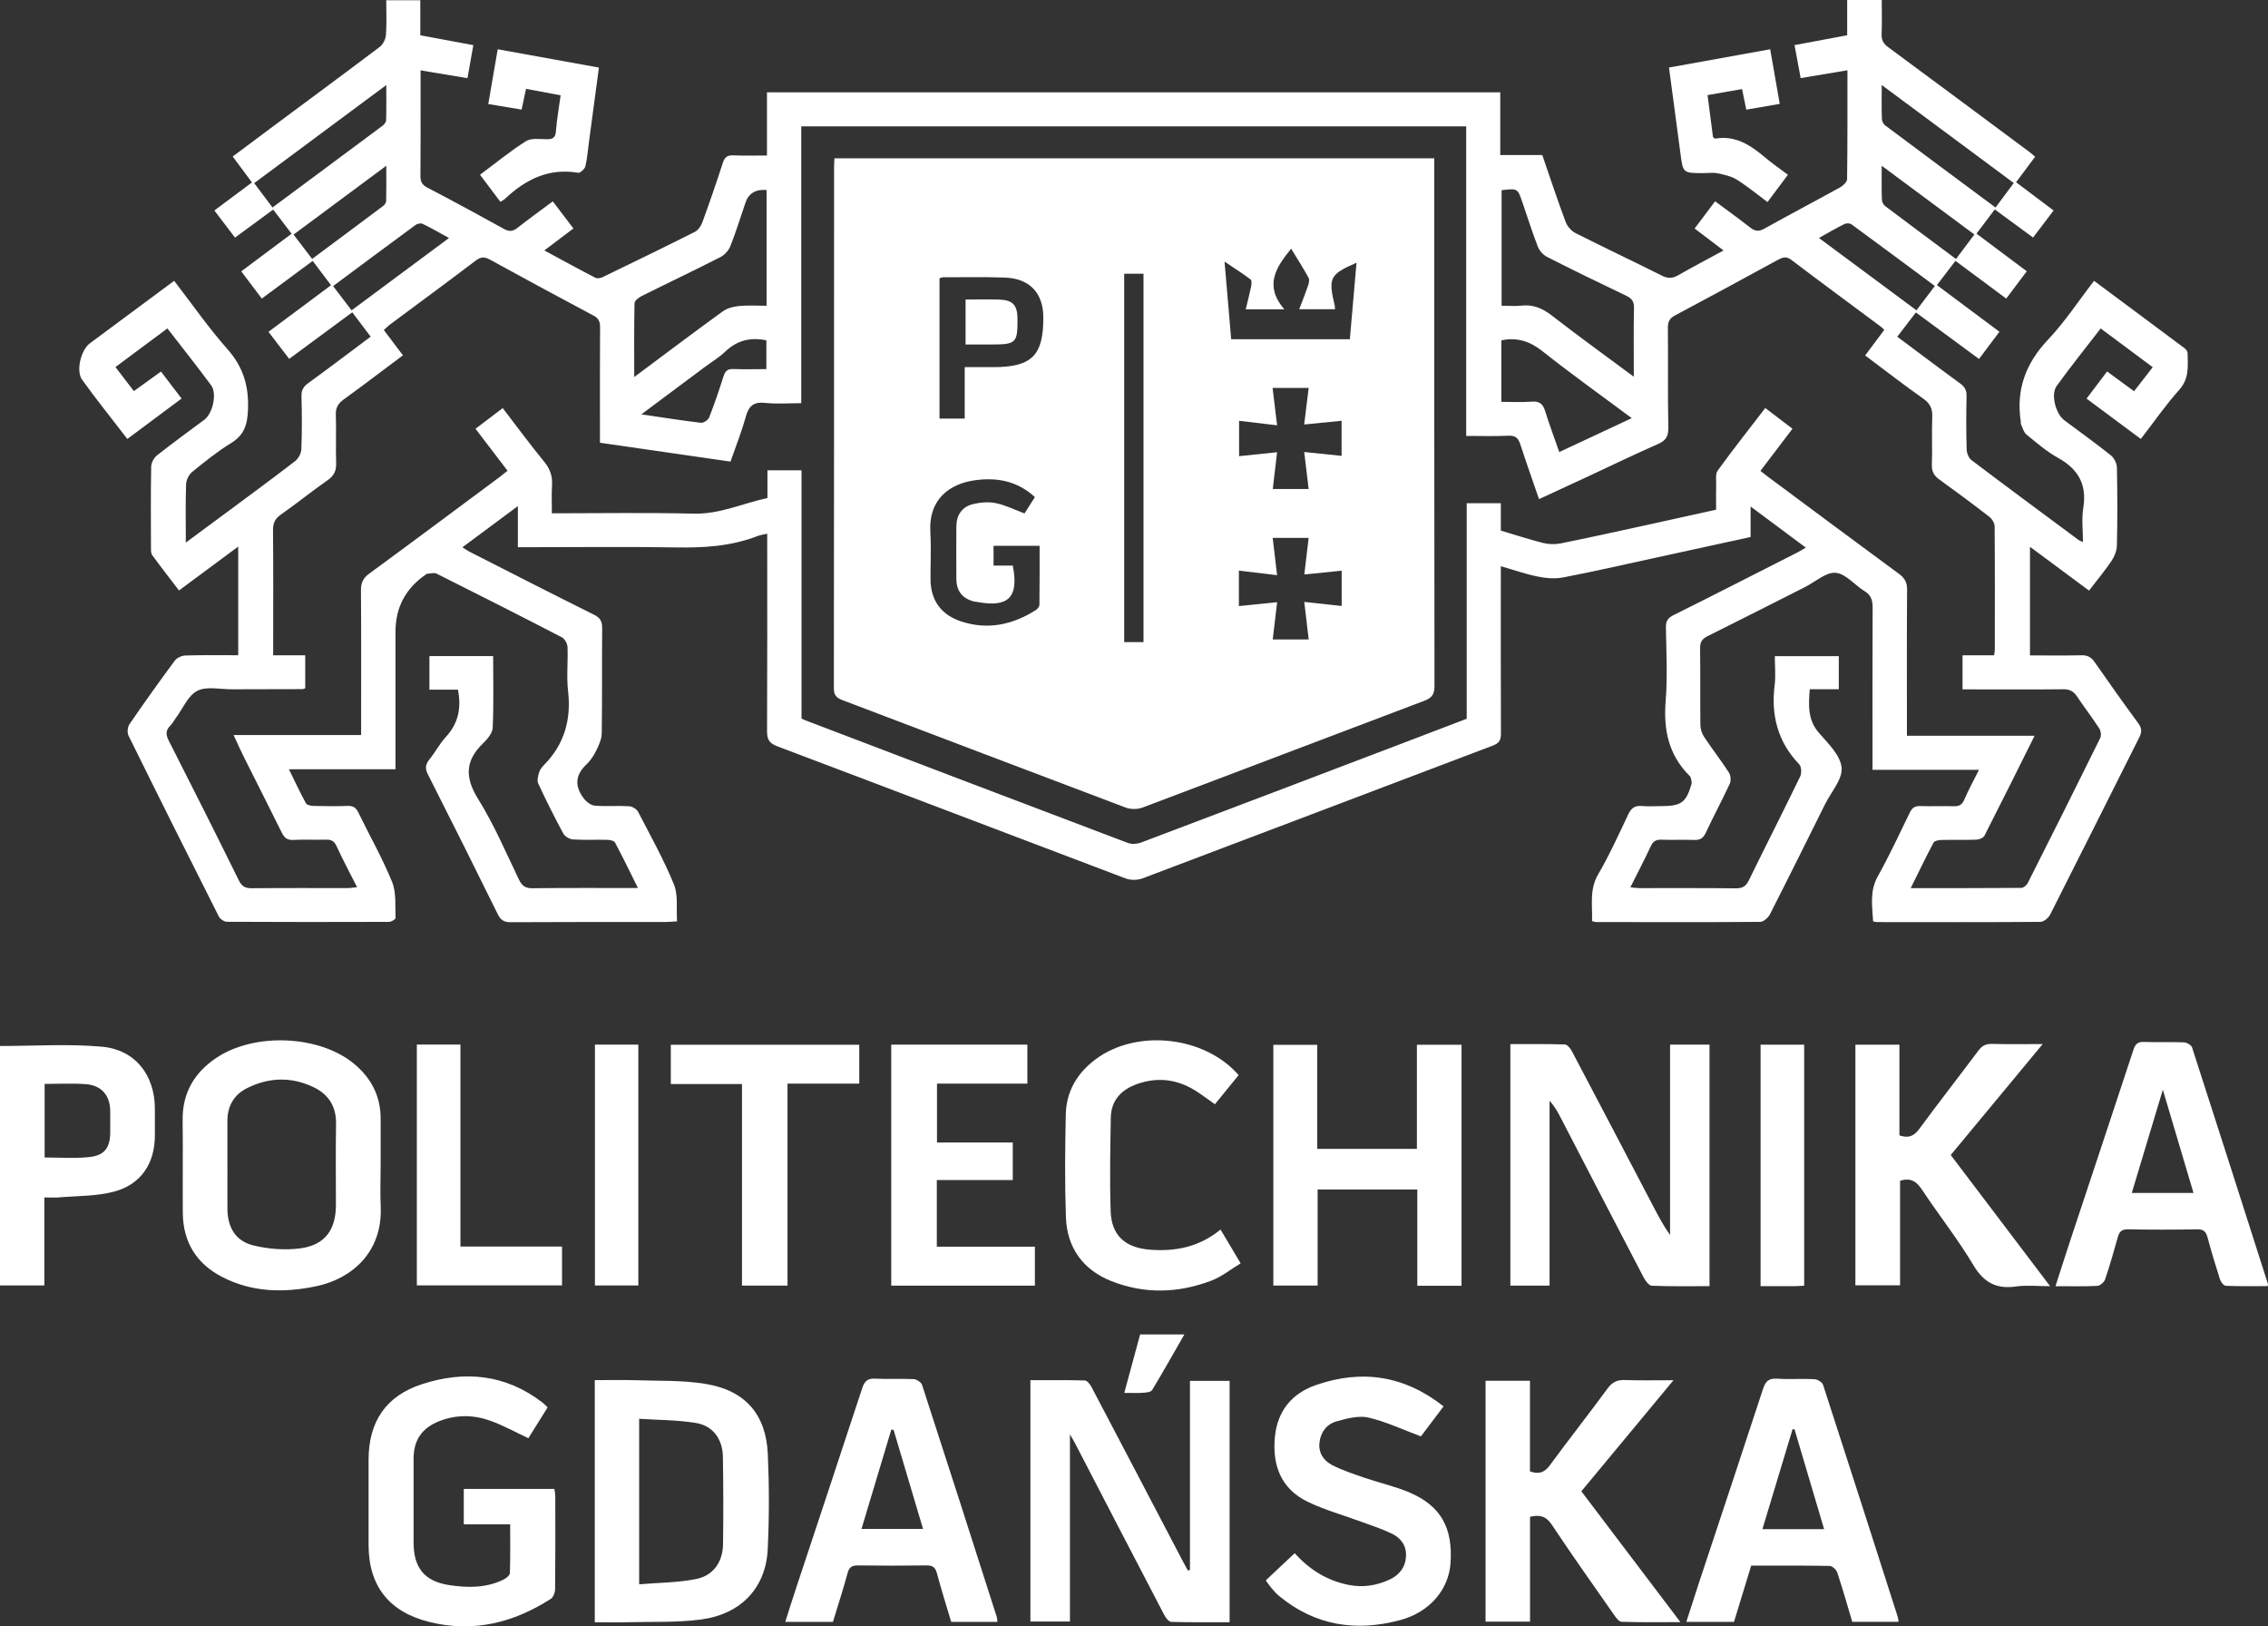
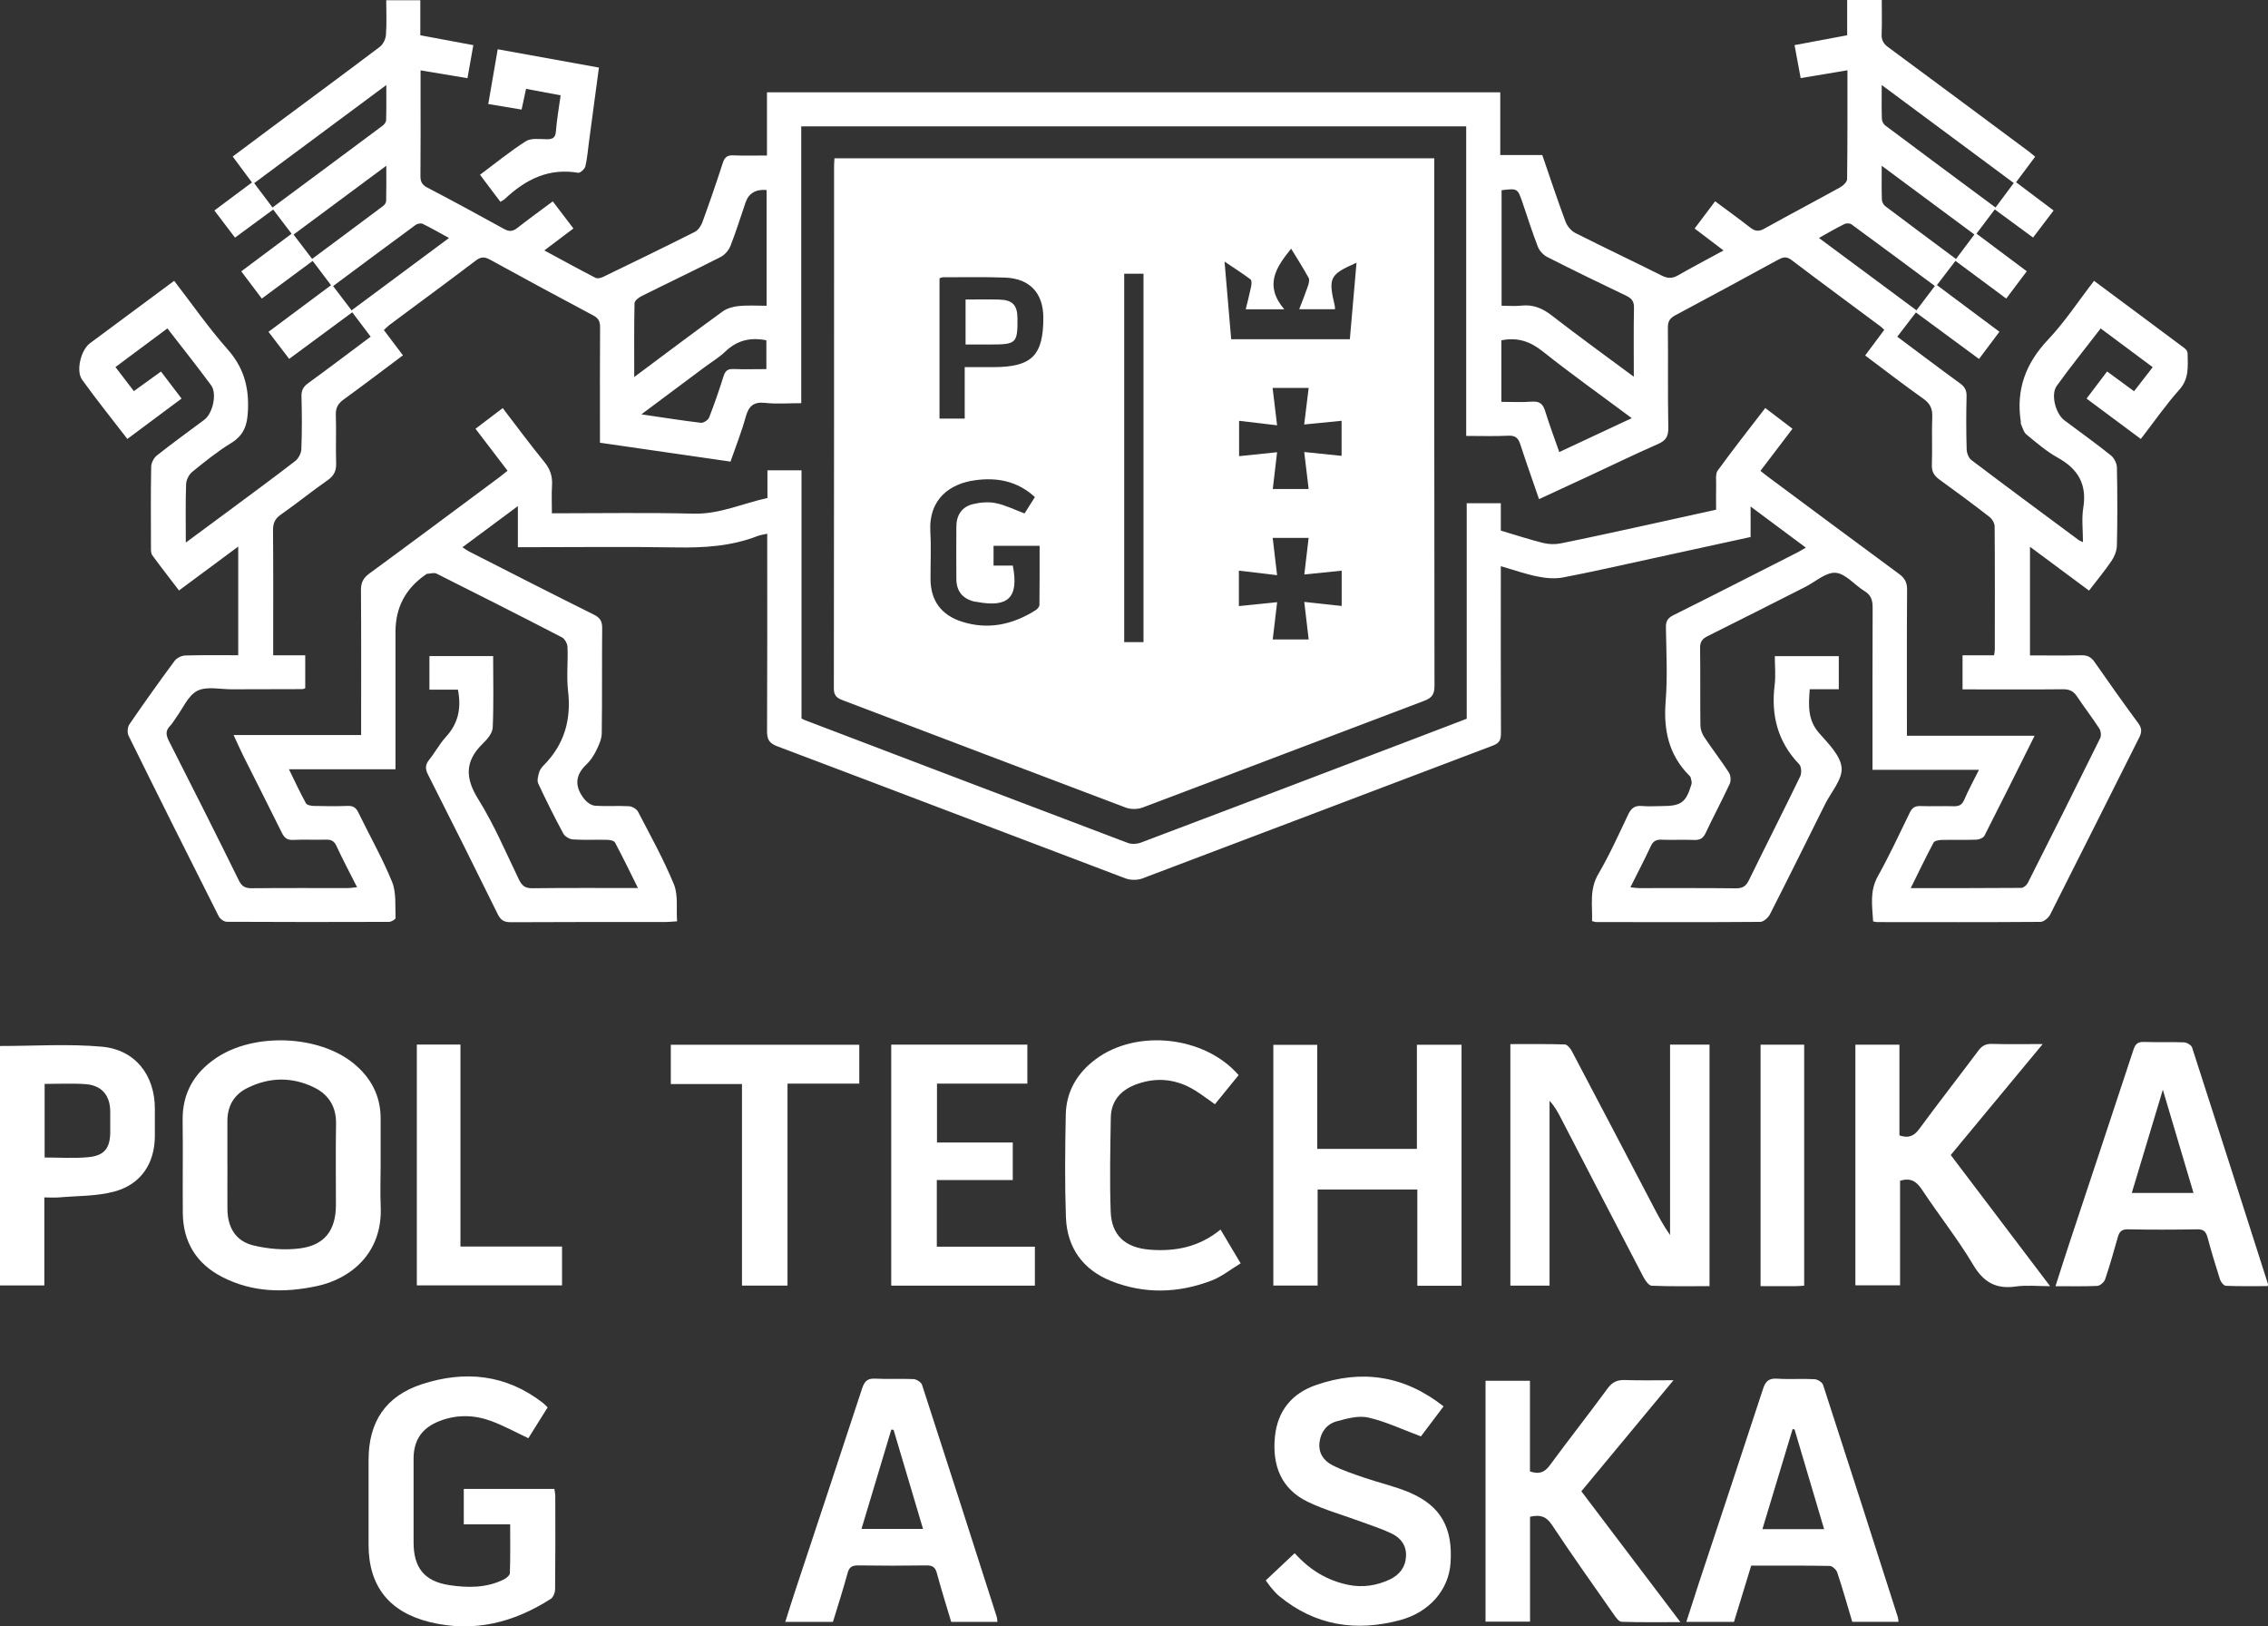
<svg xmlns="http://www.w3.org/2000/svg" width="53" height="38" viewBox="0 0 53 38" fill="none">
  <rect x="0" y="0" width="53" height="38" fill="#333333" stroke="none" />
  <g clip-path="url(#clip0_15_159)">
    <path d="M40.909 12.547C40.114 12.72 39.342 12.889 38.571 13.057C37.889 13.205 37.209 13.361 36.525 13.492C36.335 13.528 36.124 13.509 35.932 13.47C35.65 13.414 35.376 13.316 35.072 13.229C35.072 13.339 35.072 13.424 35.072 13.507C35.072 14.715 35.07 15.922 35.075 17.13C35.075 17.281 35.045 17.36 34.887 17.42C32.156 18.452 29.43 19.493 26.699 20.523C26.583 20.567 26.419 20.568 26.304 20.524C23.588 19.497 20.877 18.46 18.16 17.435C17.969 17.363 17.925 17.269 17.925 17.083C17.932 15.634 17.929 14.185 17.929 12.736C17.929 12.651 17.929 12.567 17.929 12.47C17.842 12.49 17.771 12.498 17.706 12.523C17.088 12.764 16.447 12.802 15.791 12.79C14.652 12.771 13.514 12.785 12.376 12.785H12.102V11.825C11.649 12.161 11.239 12.465 10.806 12.787C10.871 12.828 10.916 12.862 10.967 12.888C11.936 13.381 12.904 13.877 13.879 14.361C14.029 14.435 14.074 14.52 14.072 14.68C14.064 15.498 14.074 16.317 14.062 17.134C14.06 17.27 13.995 17.411 13.932 17.538C13.875 17.655 13.798 17.772 13.704 17.861C13.425 18.122 13.434 18.394 13.656 18.672C13.713 18.744 13.814 18.817 13.901 18.824C14.166 18.844 14.434 18.822 14.7 18.837C14.774 18.841 14.877 18.902 14.91 18.965C15.201 19.525 15.509 20.079 15.748 20.661C15.851 20.91 15.801 21.221 15.822 21.526C15.712 21.533 15.636 21.541 15.561 21.542C14.352 21.542 13.143 21.54 11.935 21.547C11.778 21.547 11.7 21.498 11.632 21.36C11.095 20.27 10.553 19.183 10.003 18.1C9.932 17.961 9.936 17.866 10.033 17.746C10.17 17.576 10.273 17.378 10.42 17.218C10.707 16.905 10.787 16.548 10.701 16.114H10.035V15.329H11.524C11.524 15.886 11.539 16.445 11.514 17.002C11.508 17.13 11.388 17.272 11.285 17.371C10.864 17.779 10.864 18.173 11.176 18.672C11.545 19.265 11.821 19.916 12.126 20.548C12.195 20.692 12.271 20.756 12.442 20.753C13.249 20.743 14.056 20.748 14.908 20.748C14.721 20.371 14.553 20.024 14.371 19.683C14.349 19.642 14.253 19.623 14.19 19.622C13.924 19.615 13.656 19.63 13.39 19.613C13.31 19.608 13.201 19.544 13.164 19.476C12.957 19.093 12.762 18.702 12.578 18.307C12.545 18.236 12.575 18.126 12.6 18.041C12.619 17.978 12.669 17.918 12.717 17.869C13.191 17.385 13.351 16.811 13.275 16.146C13.236 15.807 13.276 15.461 13.262 15.118C13.26 15.039 13.198 14.926 13.131 14.891C12.158 14.387 11.181 13.893 10.201 13.402C10.141 13.373 10.049 13.404 9.972 13.408C9.965 13.408 9.96 13.417 9.953 13.422C9.479 13.746 9.242 14.192 9.242 14.761C9.242 15.734 9.242 16.708 9.242 17.683V17.973H6.752C6.891 18.257 7.011 18.516 7.148 18.766C7.171 18.809 7.265 18.829 7.328 18.83C7.594 18.837 7.861 18.839 8.128 18.83C8.26 18.825 8.323 18.876 8.377 18.989C8.639 19.529 8.938 20.053 9.163 20.606C9.265 20.858 9.231 21.166 9.244 21.448C9.245 21.477 9.145 21.539 9.093 21.539C7.828 21.543 6.565 21.544 5.301 21.537C5.237 21.537 5.143 21.471 5.113 21.412C4.404 20.008 3.7 18.601 3.004 17.189C2.969 17.119 2.98 16.988 3.024 16.923C3.368 16.421 3.722 15.925 4.084 15.436C4.133 15.37 4.247 15.317 4.331 15.315C4.738 15.303 5.145 15.309 5.567 15.309V12.77C5.098 13.117 4.652 13.447 4.183 13.796C3.971 13.518 3.761 13.25 3.56 12.975C3.527 12.931 3.528 12.857 3.528 12.796C3.526 12.165 3.521 11.534 3.533 10.904C3.535 10.813 3.596 10.696 3.668 10.64C4.03 10.354 4.404 10.084 4.775 9.807C4.972 9.66 5.077 9.197 4.933 9.001C4.605 8.556 4.261 8.125 3.912 7.673C3.503 7.978 3.109 8.271 2.698 8.576C2.843 8.765 2.98 8.943 3.128 9.138C3.342 8.983 3.543 8.838 3.762 8.681C3.922 8.891 4.076 9.093 4.243 9.312C3.82 9.628 3.408 9.934 2.976 10.256C2.616 9.787 2.254 9.338 1.919 8.872C1.769 8.664 1.893 8.177 2.097 8.024C2.75 7.54 3.403 7.056 4.07 6.561C4.487 7.102 4.871 7.656 5.314 8.156C5.686 8.576 5.818 9.022 5.795 9.574C5.781 9.927 5.707 10.165 5.396 10.355C5.077 10.551 4.783 10.789 4.492 11.025C4.415 11.088 4.353 11.213 4.349 11.31C4.333 11.751 4.342 12.191 4.342 12.677C4.708 12.407 5.033 12.168 5.357 11.927C5.872 11.544 6.39 11.165 6.897 10.773C6.974 10.714 7.039 10.591 7.042 10.495C7.059 10.082 7.056 9.669 7.045 9.257C7.042 9.116 7.091 9.032 7.204 8.951C7.69 8.598 8.169 8.234 8.662 7.866C8.516 7.673 8.381 7.494 8.232 7.297C7.736 7.663 7.255 8.018 6.758 8.385C6.595 8.172 6.444 7.975 6.274 7.753C6.761 7.39 7.239 7.034 7.736 6.664C7.59 6.471 7.456 6.293 7.307 6.096C6.91 6.389 6.523 6.675 6.118 6.976C5.957 6.762 5.804 6.559 5.638 6.34C6.035 6.043 6.415 5.759 6.814 5.461C6.667 5.267 6.528 5.084 6.384 4.896C6.083 5.118 5.8 5.326 5.492 5.552C5.332 5.343 5.174 5.135 5.01 4.918C5.305 4.698 5.586 4.487 5.888 4.263C5.74 4.063 5.597 3.872 5.438 3.657C5.734 3.436 6.025 3.218 6.317 3.001C7.171 2.366 8.027 1.735 8.876 1.094C8.953 1.035 9.013 0.911 9.019 0.813C9.039 0.551 9.026 0.286 9.026 0.005H9.822V0.824C10.24 0.902 10.638 0.976 11.061 1.055C11.015 1.311 10.973 1.554 10.924 1.827C10.557 1.766 10.206 1.707 9.828 1.644C9.828 1.857 9.828 2.058 9.828 2.258C9.828 2.874 9.831 3.489 9.825 4.105C9.824 4.235 9.856 4.315 9.981 4.38C10.583 4.695 11.183 5.019 11.778 5.349C11.902 5.418 11.984 5.408 12.092 5.324C12.356 5.116 12.629 4.92 12.918 4.705C13.076 4.913 13.23 5.116 13.4 5.338C13.177 5.507 12.963 5.669 12.72 5.851C13.136 6.076 13.523 6.288 13.916 6.491C13.959 6.513 14.037 6.497 14.087 6.473C14.805 6.126 15.523 5.777 16.237 5.418C16.314 5.378 16.382 5.281 16.413 5.194C16.581 4.734 16.741 4.27 16.892 3.803C16.936 3.669 17 3.623 17.14 3.63C17.39 3.641 17.642 3.633 17.923 3.633V2.157H35.059V3.622H36.041C36.224 4.155 36.395 4.671 36.585 5.181C36.623 5.283 36.716 5.395 36.814 5.444C37.484 5.783 38.164 6.103 38.835 6.44C38.979 6.512 39.086 6.507 39.221 6.429C39.56 6.234 39.907 6.054 40.277 5.852C40.043 5.675 39.828 5.511 39.601 5.339C39.763 5.123 39.918 4.918 40.08 4.703C40.361 4.912 40.633 5.108 40.897 5.314C41.008 5.401 41.096 5.418 41.229 5.343C41.817 5.015 42.413 4.703 43.002 4.377C43.072 4.338 43.163 4.251 43.164 4.186C43.175 3.346 43.172 2.506 43.172 1.642C42.801 1.705 42.45 1.763 42.079 1.825C42.03 1.564 41.986 1.322 41.936 1.054C42.35 0.976 42.748 0.903 43.166 0.824V0H43.974C43.974 0.269 43.982 0.531 43.971 0.794C43.965 0.934 44.011 1.02 44.125 1.103C45.227 1.916 46.325 2.733 47.424 3.55C47.467 3.583 47.507 3.619 47.559 3.661C47.411 3.859 47.267 4.052 47.113 4.258C47.41 4.482 47.695 4.696 47.99 4.918C47.827 5.133 47.673 5.336 47.51 5.55C47.206 5.327 46.919 5.116 46.615 4.893C46.472 5.082 46.337 5.261 46.188 5.459C46.58 5.752 46.959 6.035 47.363 6.338C47.205 6.548 47.053 6.75 46.883 6.976C46.485 6.68 46.099 6.393 45.696 6.095C45.553 6.282 45.417 6.459 45.263 6.661C45.751 7.025 46.231 7.382 46.724 7.751C46.563 7.965 46.415 8.162 46.247 8.387C45.757 8.026 45.276 7.671 44.772 7.3C44.626 7.491 44.486 7.673 44.337 7.867C44.831 8.235 45.311 8.599 45.798 8.953C45.912 9.034 45.96 9.118 45.956 9.259C45.946 9.672 45.946 10.085 45.958 10.498C45.96 10.584 46.004 10.699 46.069 10.749C46.899 11.377 47.736 11.995 48.572 12.615C48.591 12.628 48.613 12.636 48.676 12.667C48.676 12.386 48.642 12.121 48.683 11.868C48.773 11.32 48.566 10.959 48.088 10.694C47.823 10.548 47.589 10.343 47.353 10.15C47.287 10.095 47.265 9.988 47.225 9.904C47.219 9.892 47.226 9.873 47.224 9.858C47.108 9.111 47.333 8.492 47.859 7.937C48.254 7.519 48.572 7.031 48.935 6.562C49.65 7.094 50.353 7.614 51.053 8.138C51.086 8.163 51.12 8.212 51.121 8.25C51.124 8.548 51.165 8.839 50.929 9.104C50.608 9.463 50.333 9.862 50.028 10.256C49.597 9.936 49.185 9.63 48.76 9.313C48.923 9.097 49.077 8.894 49.24 8.679C49.455 8.836 49.654 8.982 49.87 9.141C50.019 8.949 50.156 8.773 50.306 8.579C49.898 8.276 49.506 7.984 49.09 7.674C48.74 8.128 48.389 8.564 48.062 9.017C47.918 9.217 48.038 9.667 48.24 9.819C48.603 10.09 48.972 10.355 49.327 10.638C49.404 10.699 49.467 10.825 49.469 10.922C49.482 11.529 49.483 12.137 49.469 12.744C49.466 12.865 49.415 12.999 49.346 13.101C49.19 13.333 49.009 13.549 48.818 13.799C48.363 13.462 47.915 13.129 47.438 12.775V15.313C47.843 15.313 48.241 15.319 48.639 15.31C48.78 15.307 48.867 15.351 48.947 15.467C49.281 15.947 49.62 16.425 49.967 16.896C50.055 17.015 50.054 17.106 49.99 17.233C49.296 18.61 48.609 19.99 47.911 21.366C47.872 21.445 47.76 21.539 47.681 21.539C46.41 21.549 45.139 21.545 43.867 21.544C43.844 21.544 43.821 21.537 43.772 21.528C43.753 21.173 43.686 20.825 43.882 20.474C44.151 19.991 44.385 19.49 44.626 18.992C44.681 18.877 44.744 18.829 44.873 18.833C45.132 18.842 45.392 18.83 45.65 18.837C45.774 18.841 45.848 18.811 45.901 18.687C45.998 18.459 46.118 18.242 46.246 17.986H43.758C43.758 17.866 43.758 17.775 43.758 17.683C43.758 16.523 43.756 15.362 43.761 14.201C43.761 14.032 43.731 13.908 43.573 13.812C43.341 13.671 43.133 13.403 42.898 13.383C42.672 13.364 42.425 13.592 42.189 13.712C41.427 14.097 40.668 14.484 39.904 14.863C39.774 14.928 39.726 15.001 39.729 15.147C39.737 15.747 39.729 16.347 39.736 16.947C39.737 17.04 39.774 17.144 39.826 17.222C40.011 17.501 40.219 17.767 40.401 18.048C40.444 18.115 40.455 18.24 40.422 18.312C40.242 18.7 40.039 19.078 39.857 19.466C39.797 19.592 39.719 19.63 39.586 19.625C39.335 19.615 39.083 19.629 38.832 19.619C38.706 19.614 38.634 19.649 38.578 19.768C38.431 20.084 38.269 20.393 38.1 20.731C38.187 20.74 38.245 20.75 38.302 20.75C39.056 20.751 39.81 20.746 40.563 20.755C40.72 20.757 40.8 20.708 40.868 20.569C41.265 19.757 41.675 18.952 42.069 18.139C42.105 18.063 42.097 17.912 42.045 17.857C41.538 17.329 41.383 16.705 41.472 15.997C41.498 15.783 41.475 15.563 41.475 15.331H42.97V16.103H42.291C42.261 16.487 42.242 16.826 42.513 17.131C42.727 17.374 43.011 17.654 43.036 17.937C43.059 18.209 42.79 18.506 42.648 18.792C42.221 19.65 41.797 20.508 41.361 21.362C41.321 21.441 41.212 21.538 41.135 21.539C39.856 21.549 38.576 21.545 37.297 21.543C37.275 21.543 37.253 21.533 37.204 21.521C37.217 21.153 37.136 20.786 37.35 20.422C37.613 19.973 37.828 19.494 38.052 19.023C38.123 18.875 38.212 18.816 38.375 18.832C38.523 18.845 38.673 18.834 38.822 18.834C39.287 18.834 39.4 18.754 39.528 18.32C39.541 18.275 39.52 18.22 39.51 18.17C39.505 18.149 39.486 18.13 39.469 18.113C38.991 17.629 38.871 17.047 38.924 16.385C38.97 15.812 38.939 15.233 38.93 14.656C38.928 14.511 38.974 14.439 39.106 14.373C40.072 13.892 41.034 13.4 41.996 12.911C42.056 12.881 42.114 12.845 42.2 12.795C41.769 12.473 41.358 12.168 40.909 11.834V12.55V12.547ZM44.032 7.706C43.995 7.672 43.975 7.649 43.951 7.631C43.254 7.112 42.554 6.598 41.863 6.073C41.742 5.981 41.657 6.012 41.547 6.071C40.751 6.505 39.954 6.939 39.152 7.365C39.025 7.432 38.975 7.507 38.976 7.652C38.984 8.431 38.971 9.21 38.986 9.988C38.99 10.189 38.935 10.291 38.748 10.373C38.197 10.615 37.654 10.879 37.108 11.133C36.736 11.306 36.361 11.479 35.965 11.662C35.814 11.222 35.665 10.806 35.529 10.386C35.482 10.238 35.417 10.172 35.249 10.18C34.931 10.196 34.611 10.185 34.263 10.185V2.952H18.724V9.42C18.424 9.42 18.149 9.443 17.879 9.413C17.604 9.383 17.494 9.494 17.426 9.742C17.329 10.092 17.194 10.431 17.071 10.785C16.048 10.637 15.044 10.492 14.02 10.344C14.02 10.244 14.02 10.159 14.02 10.076C14.02 9.265 14.017 8.456 14.023 7.645C14.023 7.514 13.989 7.436 13.865 7.371C13.057 6.942 12.251 6.506 11.45 6.066C11.324 5.997 11.237 5.997 11.118 6.088C10.451 6.594 9.776 7.09 9.105 7.589C9.058 7.625 9.018 7.668 8.97 7.711C9.122 7.913 9.263 8.099 9.416 8.302C8.951 8.649 8.498 8.996 8.037 9.329C7.903 9.425 7.842 9.524 7.848 9.693C7.861 10.066 7.843 10.441 7.855 10.814C7.862 10.995 7.809 11.114 7.656 11.22C7.284 11.479 6.931 11.766 6.56 12.026C6.42 12.124 6.379 12.23 6.38 12.394C6.388 13.258 6.384 14.124 6.384 14.989C6.384 15.088 6.384 15.187 6.384 15.31H7.133V16.081C7.1 16.092 7.085 16.101 7.071 16.101C6.521 16.103 5.972 16.103 5.422 16.105C5.148 16.107 4.831 16.029 4.612 16.14C4.394 16.25 4.275 16.552 4.113 16.77C4.067 16.833 4.03 16.904 3.975 16.959C3.863 17.072 3.878 17.177 3.947 17.312C4.498 18.395 5.045 19.481 5.582 20.571C5.653 20.715 5.734 20.754 5.886 20.753C6.632 20.745 7.377 20.75 8.123 20.749C8.187 20.749 8.252 20.738 8.344 20.729C8.173 20.389 8.008 20.081 7.862 19.764C7.805 19.641 7.73 19.614 7.608 19.618C7.357 19.626 7.106 19.611 6.855 19.624C6.715 19.631 6.646 19.579 6.587 19.458C6.294 18.863 5.992 18.274 5.696 17.681C5.619 17.526 5.548 17.367 5.459 17.174H8.439C8.439 17.06 8.439 16.968 8.439 16.877C8.439 15.848 8.443 14.82 8.435 13.792C8.434 13.618 8.484 13.509 8.626 13.404C9.642 12.66 10.652 11.906 11.663 11.155C11.728 11.106 11.792 11.053 11.861 10.999C11.604 10.664 11.364 10.348 11.112 10.018C11.328 9.854 11.53 9.7 11.748 9.535C12.076 9.963 12.386 10.383 12.716 10.787C12.855 10.956 12.914 11.126 12.9 11.34C12.887 11.553 12.897 11.769 12.897 11.993C14.03 11.993 15.121 11.974 16.211 12.001C16.821 12.016 17.352 11.761 17.934 11.636V10.988H18.73V16.788C18.766 16.806 18.787 16.816 18.808 16.825C21.324 17.783 23.838 18.742 26.357 19.695C26.446 19.729 26.574 19.72 26.666 19.685C28.76 18.895 30.852 18.098 32.943 17.302C33.386 17.133 33.83 16.964 34.275 16.793V11.758H35.072V12.397C35.412 12.498 35.731 12.603 36.057 12.685C36.187 12.717 36.336 12.723 36.466 12.697C37.134 12.563 37.8 12.415 38.466 12.27C39.008 12.152 39.55 12.031 40.103 11.909C40.103 11.706 40.099 11.518 40.104 11.332C40.107 11.217 40.083 11.073 40.141 10.993C40.498 10.502 40.874 10.024 41.252 9.533C41.472 9.701 41.674 9.855 41.888 10.017C41.63 10.356 41.387 10.675 41.139 11.002C41.219 11.064 41.279 11.113 41.342 11.159C42.353 11.91 43.363 12.663 44.378 13.409C44.511 13.507 44.567 13.608 44.566 13.775C44.558 14.812 44.562 15.848 44.562 16.884C44.562 16.976 44.562 17.067 44.562 17.19H47.546C47.143 17.997 46.763 18.764 46.374 19.526C46.348 19.576 46.253 19.616 46.188 19.618C45.914 19.629 45.64 19.618 45.365 19.625C45.302 19.627 45.207 19.645 45.185 19.686C45.004 20.027 44.837 20.374 44.651 20.75C45.542 20.75 46.388 20.752 47.234 20.745C47.286 20.745 47.359 20.684 47.385 20.633C47.954 19.507 48.52 18.379 49.078 17.247C49.107 17.188 49.096 17.08 49.059 17.023C48.894 16.767 48.706 16.527 48.538 16.273C48.456 16.151 48.364 16.102 48.211 16.104C47.529 16.112 46.845 16.107 46.163 16.107C46.063 16.107 45.965 16.107 45.862 16.107V15.311H46.599C46.607 15.25 46.616 15.213 46.616 15.176C46.616 14.218 46.62 13.259 46.612 12.301C46.612 12.225 46.554 12.126 46.491 12.077C46.108 11.779 45.718 11.491 45.325 11.207C45.2 11.117 45.14 11.024 45.145 10.861C45.159 10.488 45.139 10.113 45.154 9.74C45.162 9.549 45.105 9.429 44.945 9.315C44.486 8.991 44.043 8.647 43.586 8.305C43.74 8.1 43.88 7.914 44.032 7.708V7.706ZM14.822 8.808C15.542 8.271 16.209 7.769 16.886 7.278C16.989 7.202 17.136 7.163 17.267 7.15C17.48 7.129 17.699 7.144 17.914 7.144V4.439C17.66 4.418 17.496 4.516 17.422 4.732C17.306 5.071 17.201 5.412 17.07 5.745C17.03 5.847 16.937 5.955 16.839 6.005C16.227 6.318 15.605 6.612 14.991 6.919C14.924 6.953 14.83 7.026 14.828 7.083C14.816 7.639 14.821 8.197 14.821 8.806L14.822 8.808ZM38.18 8.805C38.18 8.231 38.173 7.711 38.184 7.192C38.187 7.044 38.133 6.973 38.005 6.911C37.385 6.615 36.766 6.315 36.154 6.003C36.062 5.956 35.972 5.856 35.936 5.76C35.804 5.42 35.695 5.071 35.576 4.725C35.464 4.4 35.463 4.4 35.09 4.444V7.143C35.256 7.143 35.406 7.157 35.552 7.141C35.827 7.11 36.042 7.201 36.26 7.369C36.876 7.847 37.508 8.304 38.181 8.803L38.18 8.805ZM35.085 7.953V9.389C35.331 9.389 35.567 9.402 35.798 9.384C35.984 9.37 36.059 9.444 36.11 9.61C36.207 9.926 36.325 10.237 36.438 10.562C37.011 10.293 37.557 10.038 38.132 9.77C37.416 9.236 36.721 8.742 36.055 8.213C35.763 7.981 35.469 7.873 35.084 7.952L35.085 7.953ZM46.633 4.848C46.781 4.649 46.914 4.47 47.059 4.276C46.032 3.514 45.021 2.764 43.973 1.986C43.973 2.284 43.968 2.53 43.977 2.777C43.979 2.83 44.012 2.899 44.054 2.93C44.904 3.567 45.758 4.199 46.634 4.849L46.633 4.848ZM6.368 4.848C7.238 4.202 8.092 3.57 8.943 2.935C8.981 2.906 9.022 2.851 9.023 2.808C9.031 2.55 9.027 2.291 9.027 1.987C7.972 2.77 6.96 3.521 5.94 4.279C6.09 4.479 6.22 4.652 6.368 4.848ZM14.989 9.681C15.497 9.755 15.936 9.826 16.377 9.878C16.439 9.886 16.548 9.815 16.571 9.755C16.696 9.438 16.806 9.114 16.909 8.788C16.948 8.665 17.007 8.616 17.14 8.622C17.396 8.632 17.652 8.624 17.909 8.624V7.951C17.529 7.874 17.218 7.956 16.947 8.216C16.802 8.355 16.624 8.46 16.462 8.581C15.988 8.934 15.514 9.288 14.988 9.681H14.989ZM10.492 5.56C10.274 5.441 10.08 5.328 9.878 5.23C9.837 5.21 9.754 5.224 9.714 5.254C9.074 5.724 8.437 6.199 7.784 6.684C7.933 6.879 8.071 7.06 8.216 7.251C8.981 6.682 9.725 6.13 10.492 5.561V5.56ZM42.508 5.561C43.277 6.13 44.025 6.686 44.785 7.25C44.933 7.054 45.068 6.877 45.215 6.682C44.559 6.196 43.916 5.716 43.267 5.242C43.229 5.214 43.145 5.212 43.1 5.235C42.906 5.331 42.718 5.442 42.506 5.56L42.508 5.561ZM46.139 5.479C45.418 4.944 44.712 4.421 43.973 3.873C43.973 4.17 43.968 4.418 43.977 4.666C43.979 4.718 44.014 4.786 44.056 4.817C44.598 5.226 45.144 5.63 45.709 6.051C45.856 5.855 45.993 5.671 46.138 5.479H46.139ZM6.86 5.481C7.012 5.68 7.148 5.857 7.294 6.049C7.859 5.629 8.41 5.22 8.958 4.809C8.991 4.784 9.023 4.735 9.024 4.696C9.03 4.437 9.027 4.179 9.027 3.873C8.281 4.427 7.581 4.947 6.86 5.481Z" fill="white" />
-     <path d="M27.808 36.679V32.263H28.734V37.902C28.274 37.902 27.821 37.908 27.368 37.894C27.311 37.892 27.24 37.797 27.205 37.729C26.509 36.396 25.817 35.061 25.125 33.727C25.098 33.672 25.065 33.62 25.003 33.514V37.886H24.079V32.247C24.508 32.247 24.93 32.242 25.351 32.254C25.405 32.256 25.472 32.341 25.505 32.403C26.216 33.754 26.924 35.107 27.632 36.46C27.674 36.539 27.716 36.617 27.758 36.694L27.809 36.678L27.808 36.679Z" fill="white" />
    <path d="M39.027 24.407H39.949V30.05C39.502 30.05 39.049 30.059 38.598 30.04C38.531 30.037 38.449 29.922 38.407 29.842C37.761 28.606 37.121 27.368 36.48 26.131C36.407 25.988 36.331 25.849 36.211 25.72V30.037H35.295V24.395C35.727 24.395 36.148 24.389 36.568 24.403C36.627 24.405 36.701 24.499 36.736 24.567C37.373 25.773 38.003 26.98 38.636 28.188C38.754 28.413 38.873 28.638 39.027 28.856V24.407Z" fill="white" />
-     <path d="M13.899 37.903V32.246C14.222 32.246 14.533 32.238 14.844 32.248C15.391 32.267 15.946 32.245 16.483 32.333C17.415 32.484 17.901 33.044 17.943 33.974C17.976 34.712 17.976 35.453 17.941 36.191C17.899 37.094 17.323 37.712 16.384 37.838C15.82 37.913 15.244 37.887 14.673 37.902C14.423 37.909 14.172 37.903 13.9 37.903H13.899ZM14.936 37.016C15.394 36.977 15.841 36.979 16.27 36.892C16.678 36.81 16.892 36.486 16.897 36.068C16.905 35.392 16.905 34.715 16.893 34.038C16.886 33.624 16.663 33.313 16.265 33.247C15.831 33.175 15.385 33.179 14.936 33.149V37.016Z" fill="white" />
    <path d="M8.895 27.238C8.895 27.55 8.882 27.862 8.896 28.173C8.951 29.286 8.184 29.881 7.411 30.047C6.649 30.211 5.896 30.2 5.189 29.834C4.589 29.524 4.278 29.018 4.272 28.342C4.266 27.618 4.277 26.895 4.268 26.171C4.26 25.539 4.539 25.064 5.053 24.718C5.94 24.121 7.449 24.183 8.262 24.845C8.672 25.18 8.897 25.606 8.895 26.141C8.893 26.506 8.895 26.873 8.895 27.238ZM5.315 27.227C5.315 27.569 5.312 27.912 5.315 28.255C5.319 28.678 5.508 28.998 5.92 29.098C6.269 29.183 6.653 29.214 7.008 29.168C7.592 29.093 7.85 28.738 7.85 28.15C7.85 27.518 7.842 26.888 7.853 26.257C7.859 25.861 7.685 25.577 7.341 25.408C6.824 25.155 6.293 25.165 5.779 25.421C5.465 25.576 5.312 25.846 5.314 26.198C5.316 26.541 5.314 26.883 5.314 27.227H5.315Z" fill="white" />
    <path d="M34.154 30.041H33.121V27.792H30.791V30.036H29.756V24.412H30.782V26.843H33.111V24.41H34.154V30.041Z" fill="white" />
    <path d="M12.797 32.883C12.644 33.128 12.493 33.371 12.347 33.603C12.045 33.461 11.765 33.306 11.469 33.198C11.077 33.055 10.671 33.047 10.273 33.201C9.864 33.359 9.666 33.643 9.665 34.077C9.664 34.731 9.665 35.385 9.665 36.038C9.665 36.626 9.914 36.946 10.498 37.035C10.925 37.1 11.36 37.105 11.765 36.907C11.827 36.876 11.913 36.809 11.915 36.756C11.928 36.385 11.922 36.013 11.922 35.614H10.838V34.788H12.955C12.962 34.84 12.975 34.898 12.976 34.956C12.978 35.681 12.98 36.405 12.972 37.128C12.972 37.207 12.93 37.32 12.869 37.358C12.003 37.912 11.072 38.149 10.048 37.9C9.098 37.669 8.613 37.06 8.613 36.094C8.613 35.432 8.613 34.77 8.613 34.108C8.613 33.22 9.016 32.614 9.862 32.34C10.866 32.014 11.825 32.11 12.685 32.776C12.721 32.805 12.753 32.839 12.798 32.883L12.797 32.883Z" fill="white" />
    <path d="M43.357 24.408H44.387V26.528C44.602 26.601 44.728 26.542 44.849 26.379C45.302 25.763 45.773 25.16 46.232 24.547C46.315 24.436 46.401 24.387 46.543 24.39C46.918 24.4 47.293 24.394 47.735 24.394C47.002 25.279 46.303 26.121 45.586 26.986C46.347 27.991 47.108 28.997 47.908 30.051C47.613 30.051 47.356 30.022 47.109 30.058C46.642 30.125 46.352 29.959 46.109 29.549C45.75 28.948 45.311 28.394 44.923 27.809C44.796 27.616 44.665 27.506 44.402 27.588V30.031H43.358V24.408H43.357Z" fill="white" />
    <path d="M36.954 34.843C37.723 35.858 38.479 36.858 39.269 37.9C38.778 37.9 38.335 37.907 37.894 37.892C37.832 37.891 37.763 37.795 37.717 37.728C37.23 37.031 36.737 36.338 36.267 35.629C36.136 35.429 35.992 35.383 35.755 35.438V37.888H34.715V32.261H35.753V34.379C35.968 34.452 36.095 34.402 36.217 34.236C36.66 33.632 37.125 33.044 37.568 32.439C37.679 32.288 37.796 32.237 37.977 32.244C38.33 32.256 38.683 32.248 39.107 32.248C38.373 33.133 37.67 33.98 36.953 34.844L36.954 34.843Z" fill="white" />
    <path d="M52.991 30.049C52.669 30.049 52.343 30.056 52.016 30.042C51.967 30.04 51.898 29.955 51.879 29.895C51.774 29.569 51.676 29.241 51.587 28.911C51.551 28.782 51.501 28.72 51.35 28.722C50.808 28.732 50.267 28.733 49.726 28.722C49.575 28.72 49.524 28.783 49.489 28.91C49.397 29.239 49.303 29.569 49.193 29.893C49.17 29.958 49.076 30.04 49.011 30.044C48.698 30.059 48.385 30.051 48.034 30.051C48.151 29.691 48.255 29.355 48.367 29.02C48.864 27.521 49.363 26.025 49.856 24.526C49.899 24.394 49.955 24.34 50.1 24.344C50.413 24.356 50.728 24.341 51.041 24.354C51.105 24.357 51.207 24.418 51.226 24.474C51.822 26.316 52.411 28.159 53 30.003C53.002 30.01 52.998 30.018 52.992 30.05L52.991 30.049ZM50.543 25.459C50.29 26.301 50.057 27.078 49.817 27.872H51.259C51.024 27.079 50.793 26.302 50.542 25.459H50.543Z" fill="white" />
    <path d="M44.363 37.893H43.285C43.17 37.51 43.061 37.122 42.935 36.742C42.913 36.675 42.819 36.588 42.758 36.587C42.155 36.576 41.551 36.58 40.923 36.58C40.789 37.017 40.656 37.452 40.521 37.894H39.407C39.508 37.583 39.603 37.283 39.701 36.985C40.202 35.472 40.706 33.961 41.201 32.446C41.258 32.27 41.338 32.199 41.531 32.212C41.82 32.231 42.112 32.208 42.401 32.224C42.472 32.227 42.582 32.294 42.602 32.354C43.191 34.165 43.772 35.978 44.352 37.791C44.361 37.82 44.36 37.851 44.365 37.894L44.363 37.893ZM41.936 33.397C41.921 33.394 41.905 33.392 41.891 33.389C41.657 34.162 41.425 34.936 41.185 35.728H42.627C42.394 34.938 42.165 34.168 41.936 33.397Z" fill="white" />
    <path d="M19.464 37.894H18.351C18.434 37.631 18.512 37.38 18.595 37.132C19.113 35.567 19.634 34.004 20.147 32.438C20.201 32.273 20.272 32.2 20.457 32.211C20.755 32.228 21.053 32.207 21.351 32.222C21.42 32.226 21.526 32.294 21.547 32.356C22.134 34.159 22.713 35.965 23.291 37.772C23.303 37.806 23.302 37.846 23.308 37.894H22.228C22.116 37.515 21.996 37.139 21.894 36.757C21.856 36.617 21.793 36.574 21.651 36.575C21.118 36.583 20.584 36.583 20.052 36.575C19.913 36.574 19.845 36.612 19.807 36.754C19.704 37.135 19.581 37.511 19.465 37.894H19.464ZM20.881 33.408L20.829 33.401C20.597 34.172 20.365 34.943 20.132 35.722H21.57C21.336 34.936 21.109 34.172 20.882 33.408H20.881Z" fill="white" />
    <path d="M33.735 32.858C33.533 33.125 33.351 33.367 33.205 33.56C32.776 33.401 32.388 33.215 31.976 33.12C31.749 33.068 31.48 33.142 31.244 33.206C31.011 33.268 30.866 33.449 30.835 33.699C30.805 33.95 30.934 34.13 31.137 34.234C31.378 34.357 31.641 34.442 31.898 34.531C32.245 34.649 32.609 34.73 32.945 34.874C33.671 35.185 33.954 35.699 33.897 36.521C33.854 37.144 33.407 37.667 32.722 37.852C31.69 38.13 30.734 37.984 29.894 37.292C29.828 37.238 29.771 37.172 29.715 37.107C29.67 37.055 29.633 36.997 29.579 36.925C29.806 36.712 30.025 36.505 30.255 36.289C30.603 36.677 31.016 36.931 31.514 37.03C31.846 37.097 32.171 37.047 32.476 36.904C32.703 36.797 32.845 36.617 32.857 36.357C32.867 36.11 32.736 35.935 32.527 35.833C32.304 35.725 32.065 35.648 31.831 35.562C31.406 35.404 30.965 35.284 30.559 35.088C29.934 34.785 29.728 34.234 29.793 33.569C29.853 32.963 30.191 32.554 30.755 32.36C31.822 31.99 32.816 32.136 33.735 32.859V32.858Z" fill="white" />
    <path d="M20.827 24.407H24.008V25.318H21.896V26.694H23.667V27.571H21.892V29.128H24.184V30.038H20.827V24.408V24.407Z" fill="white" />
    <path d="M0 24.439C0.802 24.439 1.596 24.385 2.378 24.455C3.164 24.526 3.617 25.121 3.619 25.903C3.619 26.113 3.619 26.323 3.619 26.534C3.618 27.181 3.297 27.674 2.664 27.842C2.255 27.95 1.814 27.939 1.387 27.976C1.279 27.986 1.17 27.977 1.036 27.977V30.033H0V24.438V24.439ZM1.043 25.326V27.044C1.391 27.044 1.727 27.068 2.06 27.037C2.44 27.003 2.575 26.823 2.576 26.45C2.576 26.287 2.577 26.124 2.576 25.96C2.572 25.59 2.371 25.355 1.996 25.33C1.685 25.308 1.372 25.325 1.044 25.325L1.043 25.326Z" fill="white" />
    <path d="M28.523 28.729C28.68 28.992 28.822 29.232 28.992 29.517C28.759 29.658 28.55 29.829 28.311 29.92C27.537 30.216 26.746 30.239 25.97 29.932C25.304 29.667 24.935 29.15 24.909 28.44C24.881 27.639 24.889 26.837 24.906 26.035C24.918 25.498 25.174 25.068 25.607 24.746C26.568 24.033 28.152 24.207 28.945 25.119C28.765 25.34 28.584 25.564 28.391 25.8C28.235 25.691 28.089 25.579 27.933 25.481C27.509 25.216 27.055 25.16 26.583 25.324C26.212 25.452 25.965 25.702 25.958 26.111C25.946 26.842 25.93 27.575 25.955 28.305C25.974 28.864 26.295 29.153 26.871 29.198C27.469 29.245 28.026 29.135 28.522 28.728L28.523 28.729Z" fill="white" />
    <path d="M17.339 25.328H15.676V24.41H20.08V25.318H18.403V30.037H17.339V25.328V25.328Z" fill="white" />
    <path d="M9.742 24.406H10.76V29.125H13.134V30.032H9.741V24.407L9.742 24.406Z" fill="white" />
-     <path d="M13.903 24.407H14.917V30.034H13.903V24.407Z" fill="white" />
+     <path d="M13.903 24.407V30.034H13.903V24.407Z" fill="white" />
    <path d="M42.161 30.039C42.081 30.044 42.02 30.05 41.958 30.05C41.692 30.051 41.426 30.05 41.142 30.05V24.408H42.161V30.038V30.039Z" fill="white" />
    <path d="M11.693 4.715C11.533 4.504 11.38 4.3 11.217 4.083C11.583 3.811 11.921 3.532 12.29 3.299C12.411 3.222 12.607 3.251 12.768 3.253C12.91 3.255 12.98 3.226 12.991 3.066C13.012 2.795 13.06 2.528 13.101 2.227C12.828 2.177 12.57 2.128 12.293 2.076C12.259 2.238 12.226 2.387 12.189 2.56C11.938 2.518 11.694 2.478 11.41 2.431C11.484 2.002 11.556 1.588 11.631 1.151C12.425 1.295 13.2 1.435 13.996 1.579C13.916 2.172 13.84 2.741 13.764 3.31C13.738 3.503 13.724 3.699 13.679 3.887C13.663 3.949 13.559 4.045 13.511 4.037C12.821 3.919 12.28 4.194 11.8 4.646C11.774 4.672 11.737 4.687 11.691 4.716L11.693 4.715Z" fill="white" />
-     <path d="M39.002 1.578C39.803 1.433 40.576 1.294 41.367 1.151C41.443 1.584 41.514 1.993 41.59 2.427C41.317 2.474 41.067 2.517 40.808 2.562C40.775 2.396 40.745 2.253 40.71 2.081C40.447 2.127 40.189 2.172 39.903 2.222C39.947 2.562 39.989 2.89 40.031 3.207C40.059 3.224 40.073 3.241 40.084 3.239C40.565 3.156 40.918 3.401 41.258 3.687C41.419 3.823 41.594 3.942 41.781 4.083C41.624 4.295 41.472 4.498 41.304 4.721C41.059 4.54 40.832 4.351 40.584 4.196C40.455 4.115 40.29 4.081 40.137 4.049C40.033 4.027 39.919 4.045 39.809 4.045C39.327 4.045 39.329 4.045 39.269 3.58C39.183 2.925 39.094 2.271 39.002 1.578Z" fill="white" />
-     <path d="M26.273 32.544C26.403 32.066 26.521 31.628 26.643 31.178H27.677C27.42 31.625 27.178 32.057 26.923 32.479C26.895 32.525 26.788 32.536 26.716 32.541C26.585 32.551 26.453 32.544 26.273 32.544Z" fill="white" />
    <path d="M19.501 3.699H33.517V3.964C33.517 7.984 33.516 12.003 33.522 16.023C33.522 16.214 33.469 16.303 33.285 16.373C31.088 17.201 28.895 18.041 26.699 18.868C26.583 18.912 26.42 18.912 26.304 18.868C24.1 18.037 21.899 17.197 19.697 16.362C19.561 16.31 19.486 16.258 19.486 16.087C19.491 12.021 19.491 7.954 19.491 3.888C19.491 3.834 19.496 3.779 19.5 3.698L19.501 3.699ZM24.184 11.614C23.772 11.234 23.289 11.149 22.776 11.222C22.212 11.302 21.695 11.645 21.741 12.435C21.762 12.799 21.743 13.166 21.745 13.532C21.748 14.033 21.996 14.371 22.478 14.525C23.097 14.722 23.669 14.593 24.204 14.255C24.244 14.23 24.29 14.175 24.29 14.132C24.296 13.676 24.294 13.218 24.294 12.753H23.218V13.214H23.668C23.812 13.958 23.567 14.201 22.834 14.064C22.811 14.059 22.787 14.059 22.764 14.054C22.496 13.988 22.352 13.813 22.349 13.535C22.346 13.122 22.346 12.71 22.349 12.296C22.351 12.034 22.481 11.84 22.737 11.778C22.907 11.738 23.099 11.72 23.268 11.755C23.493 11.8 23.706 11.908 23.942 11.996C24.015 11.881 24.097 11.752 24.184 11.614ZM22.544 9.781V8.578C22.786 8.578 22.996 8.578 23.207 8.578C24.111 8.578 24.384 8.308 24.381 7.417C24.38 6.851 24.066 6.509 23.493 6.486C23.009 6.467 22.522 6.479 22.037 6.478C22.009 6.478 21.981 6.494 21.955 6.503V9.78H22.544V9.781ZM26.722 15.002V6.396H26.271V15.002H26.722ZM30.012 7.227H29.111C29.156 7.039 29.201 6.867 29.237 6.694C29.247 6.64 29.255 6.551 29.225 6.529C29.037 6.388 28.837 6.261 28.616 6.112C28.671 6.748 28.721 7.333 28.771 7.926H31.544C31.597 7.32 31.649 6.726 31.7 6.138C31.073 6.415 31.036 6.486 31.191 7.143C31.196 7.165 31.195 7.189 31.197 7.225H30.361C30.433 7.036 30.503 6.864 30.562 6.69C30.584 6.627 30.607 6.542 30.581 6.493C30.455 6.262 30.312 6.04 30.172 5.81C29.822 6.244 29.533 6.665 30.012 7.227ZM28.951 14.161C29.258 14.13 29.541 14.101 29.845 14.07C29.81 14.373 29.776 14.652 29.742 14.94H30.582C30.548 14.646 30.514 14.364 30.479 14.063C30.787 14.097 31.07 14.128 31.353 14.158V13.334C31.055 13.364 30.78 13.392 30.48 13.422C30.516 13.115 30.548 12.847 30.581 12.567H29.741C29.776 12.864 29.81 13.144 29.844 13.439C29.531 13.402 29.247 13.368 28.951 13.332V14.16V14.161ZM30.582 9.064H29.739C29.775 9.364 29.81 9.645 29.844 9.937C29.531 9.9 29.247 9.867 28.956 9.832V10.658C29.256 10.627 29.541 10.598 29.844 10.566C29.809 10.869 29.776 11.148 29.743 11.425H30.581C30.545 11.128 30.512 10.854 30.478 10.561C30.789 10.594 31.071 10.623 31.351 10.651V9.831C31.051 9.861 30.774 9.889 30.477 9.918C30.514 9.617 30.547 9.349 30.582 9.062V9.064Z" fill="white" />
    <path d="M22.564 6.998C22.841 6.998 23.1 6.991 23.358 7C23.664 7.01 23.774 7.13 23.777 7.436C23.782 8.016 23.75 8.049 23.157 8.049C22.962 8.049 22.767 8.049 22.564 8.049V6.998Z" fill="white" />
  </g>
  <defs>
    <clipPath id="clip0_15_159">
      <rect width="53" height="38" fill="white" />
    </clipPath>
  </defs>
</svg>